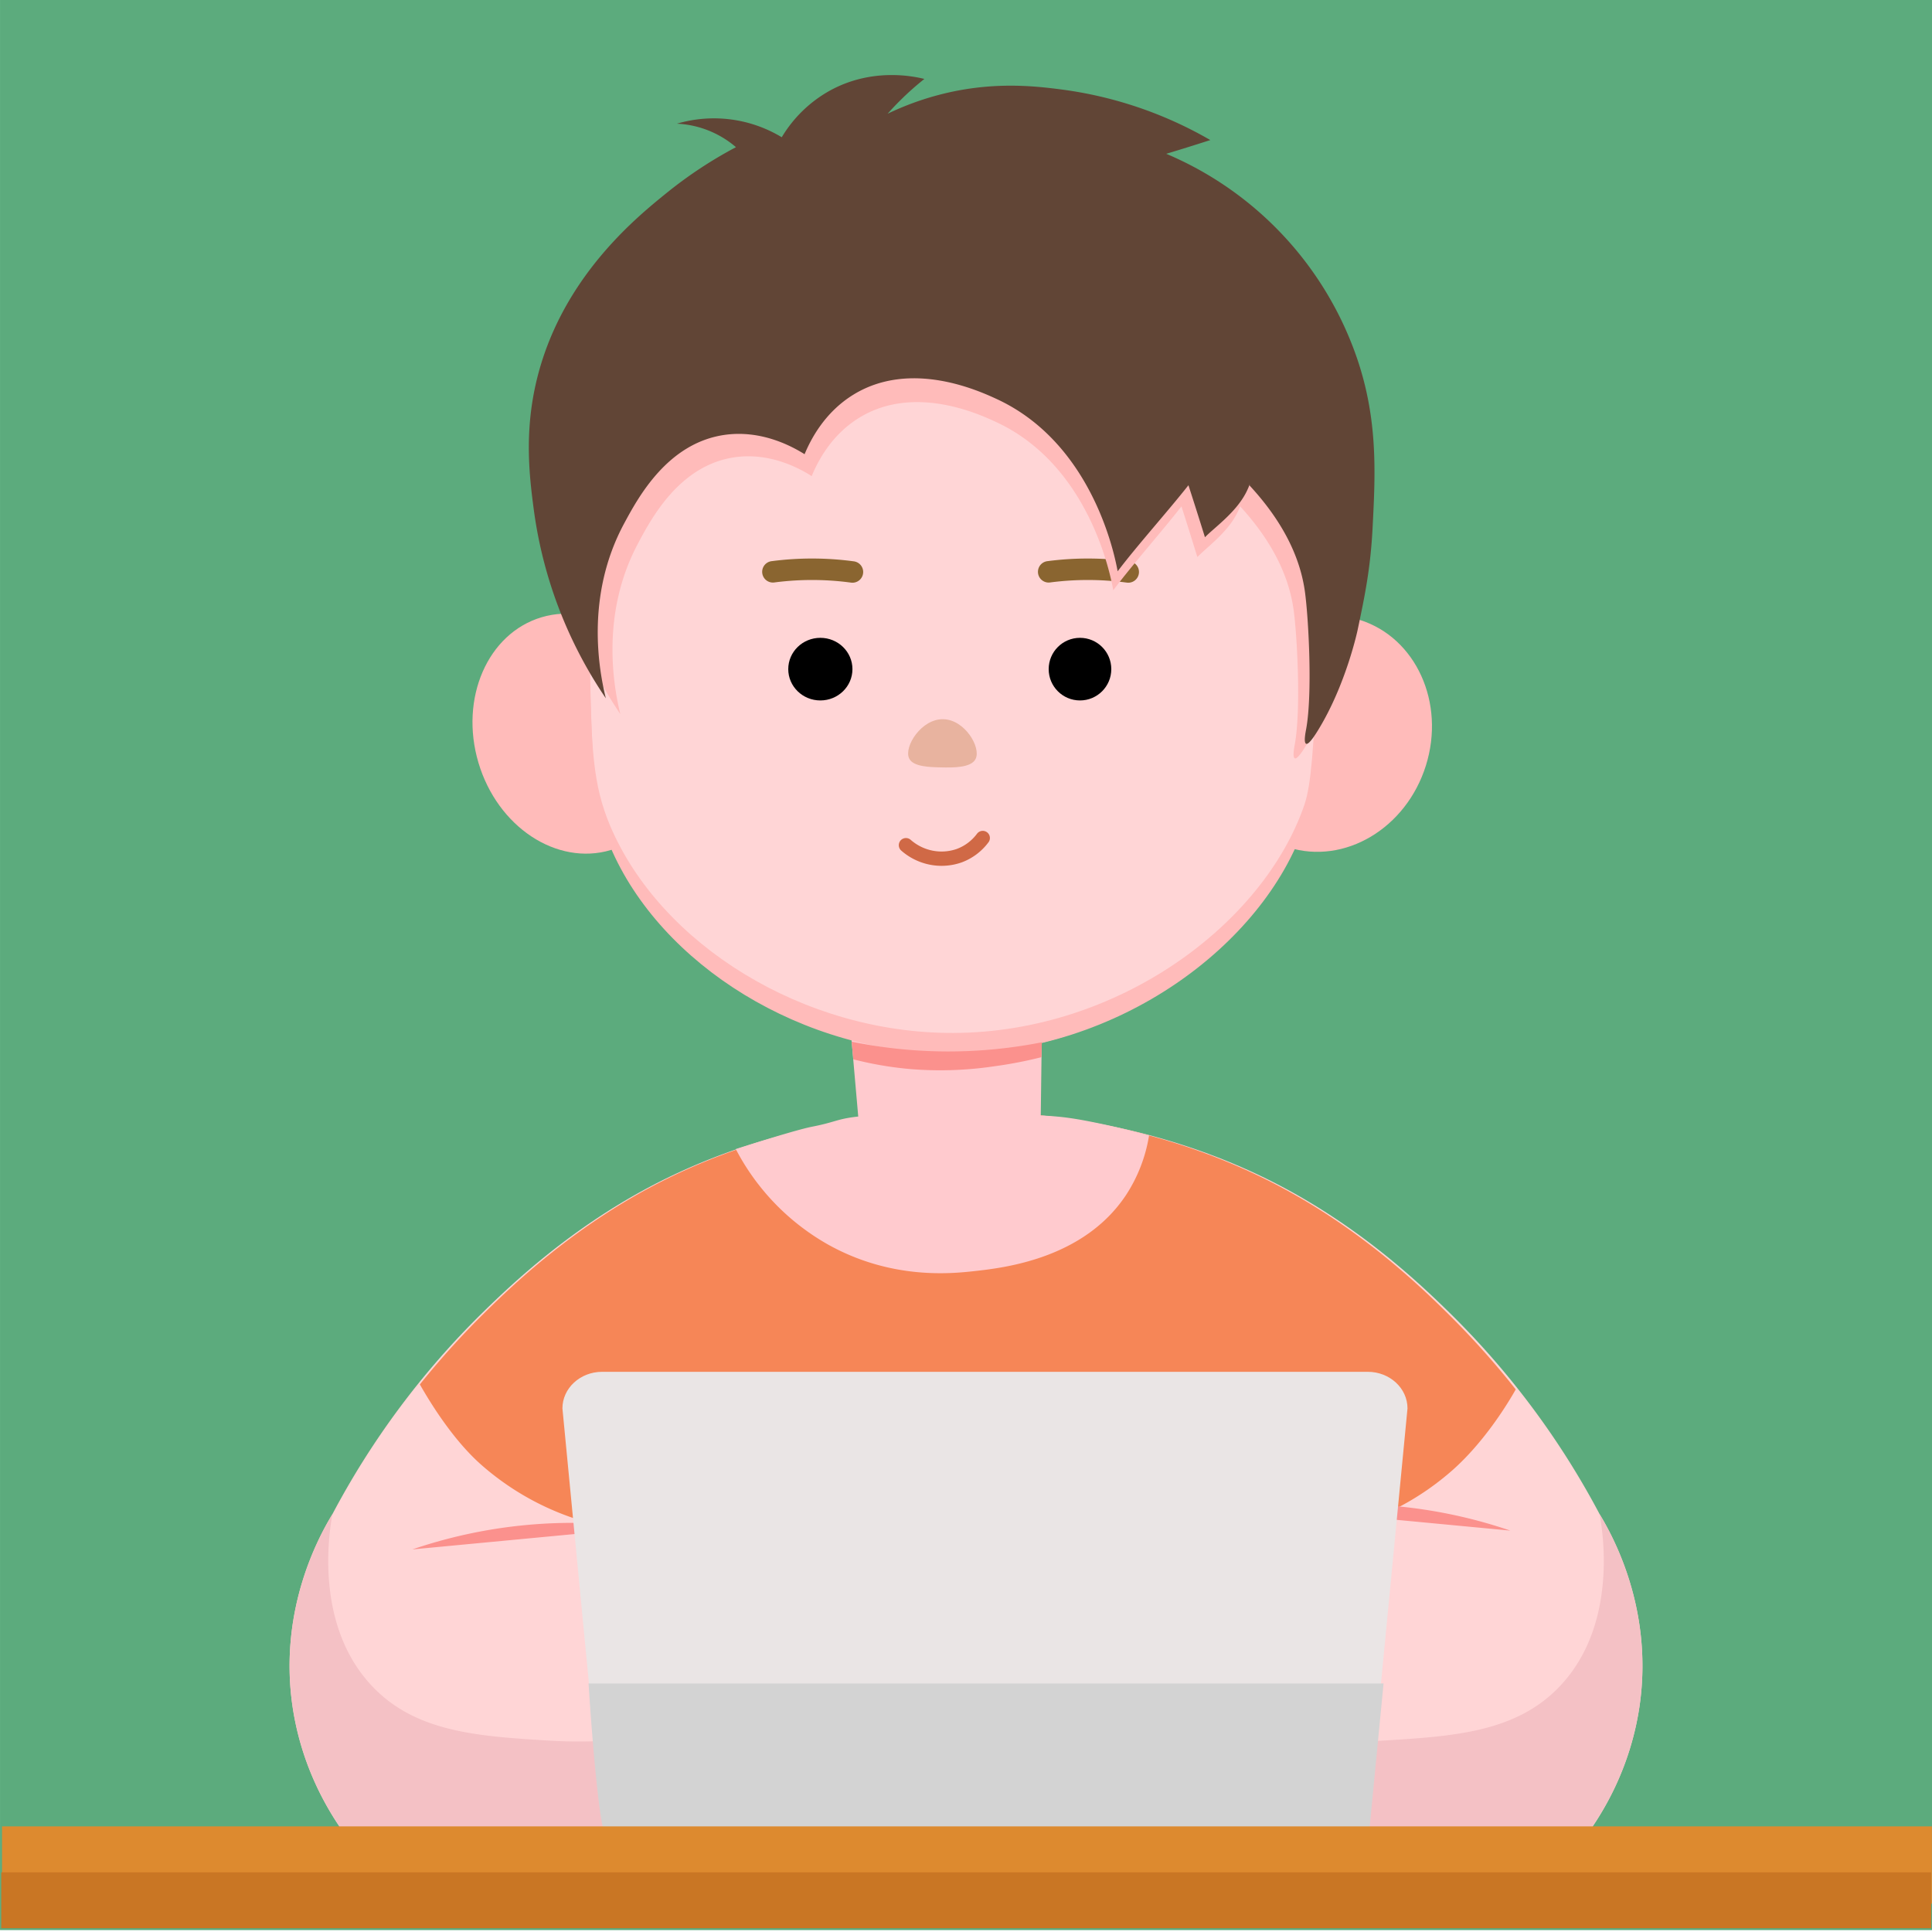
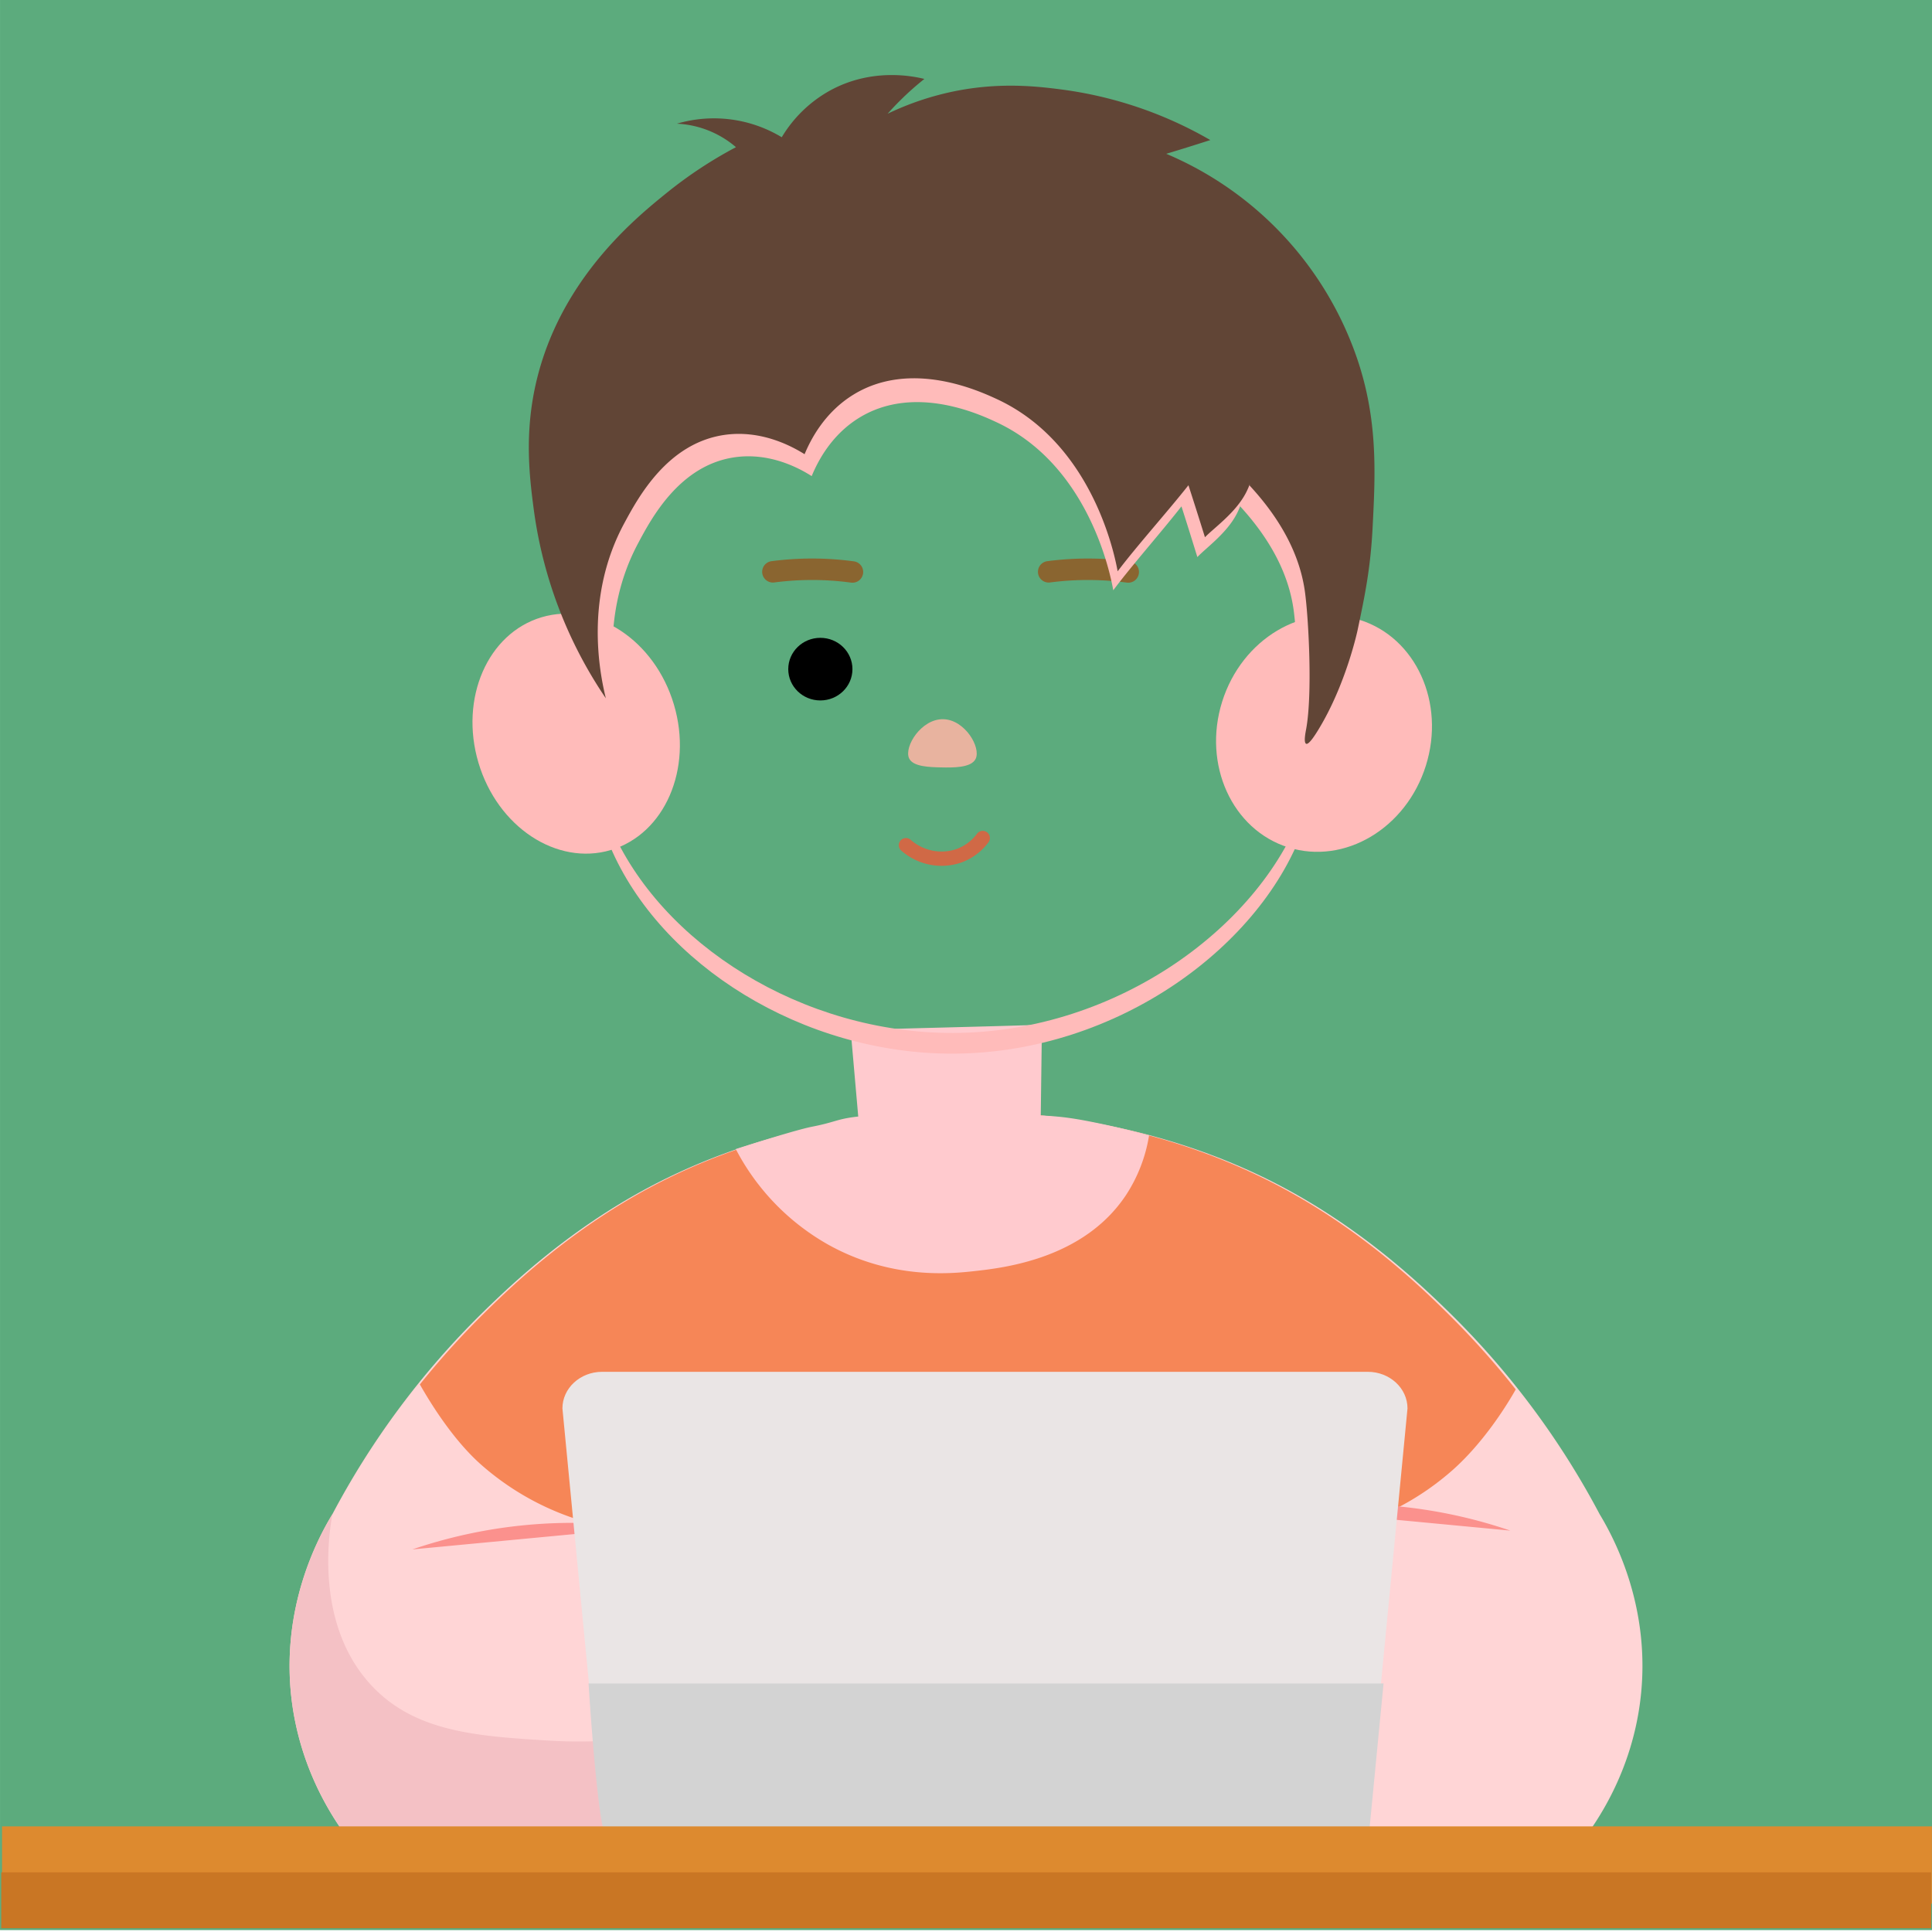
<svg xmlns="http://www.w3.org/2000/svg" id="图层_1" data-name="图层 1" viewBox="0 0 1080 1080">
  <defs>
    <style>.cls-1{fill:#5cab7d;}.cls-2{fill:#ffbbba;}.cls-3{fill:#ffd5d6;}.cls-4{fill:#f68657;}.cls-5{fill:#ffcace;}.cls-13,.cls-6{fill:none;stroke-linecap:round;stroke-miterlimit:10;}.cls-6{stroke:#8a6530;stroke-width:12px;}.cls-7{fill:#fb918d;}.cls-8{fill:#614536;}.cls-9{fill:#e8b39f;}.cls-10{fill:#f4c1c5;}.cls-11{fill:#eae5e5;}.cls-12{fill:#d3d3d3;}.cls-13{stroke:#d06946;stroke-width:8px;}.cls-14{fill:#dd8a2f;}.cls-15{fill:#c97624;}</style>
  </defs>
  <rect class="cls-1" x="0.01" y="-1.07" width="1080" height="1080" />
  <ellipse class="cls-2" cx="740.14" cy="410.11" rx="66.65" ry="59.68" transform="translate(127.56 993.85) rotate(-72.61)" />
  <ellipse class="cls-2" cx="322.1" cy="410.11" rx="57" ry="67.88" transform="translate(-103.38 108.6) rotate(-16.53)" />
  <path class="cls-3" d="M894.21,846.45A457.47,457.47,0,0,0,810.08,733.6c-16.93-16.62-48.74-46.52-93.22-70.12-105.92-56.19-247.79-56.19-353.71,0-44.48,23.6-76.28,53.5-93.22,70.12a457.39,457.39,0,0,0-84.12,112.85c-7.93,13.13-29.18,52.28-22.74,104.08,4.74,38.12,22.23,65,31.83,77.79H885.11c9.6-12.75,27.1-39.67,31.83-77.79C923.38,898.73,902.14,859.58,894.21,846.45Z" />
  <path class="cls-4" d="M847.31,776.7c-7,12.39-19.78,31.37-35.46,45.22a151.69,151.69,0,0,1-61,32.69L330,851.5a151.81,151.81,0,0,1-61-32.7C254.5,806,242.14,787,234.71,773.9a461.94,461.94,0,0,1,35.11-39c16.93-16.8,48.74-47,93.22-70.9,105.92-56.82,247.79-56.82,353.71,0,44.48,23.86,76.28,54.1,93.22,70.9A464,464,0,0,1,847.31,776.7Z" />
  <path class="cls-5" d="M475.53,575.9l4.23,48.25c-9.29,1-11.64,2.31-18.76,4.12-3.59.91-6.12,1.37-7.23,1.6-5,1-16.52,4.21-42.47,12.46a130.41,130.41,0,0,0,51.92,53.57c34.85,19.33,67.83,16.17,81.21,14.69,16.47-1.81,61.26-6.76,85-42.52a85.53,85.53,0,0,0,12.91-33.38c-9.34-2.52-17.4-4.41-23.75-5.81-15.26-3.35-22.36-4.18-26-4.55-4.44-.45-8.16-.65-10.8-.75l.66-50.77C555,573.84,503,574.87,475.53,575.9Z" />
-   <path class="cls-3" d="M736.53,380.53c-2.07,42.63-3.11,64-7.15,76.16C706.41,526,625.24,588.61,533.23,589c-84.24.3-163.88-51.63-191.9-120.13-9.83-24-10.35-45.46-11.39-88.29-2-80.28-3.42-140.35,34.13-186.83,51-63.16,142.35-61.88,177.35-61.39,22.92.32,146.78,2.06,188,78.06C743.54,236.53,741.21,284.53,736.53,380.53Z" />
  <path class="cls-2" d="M736.27,388.09c-2.08,41.08-3.11,61.63-7.16,73.39C706.14,528.3,625,588.62,533,589c-84.24.29-163.88-49.76-191.9-115.78-9.83-23.16-10.35-43.81-11.4-85.08-.47-18.54-.91-35.94-.79-52.32.09,13,.44,26.53.79,40.75,1.05,41.28,1.57,61.92,11.4,85.09,28,66,107.66,116.06,191.9,115.77,92-.33,173.17-60.65,196.14-127.46,4-11.77,5.08-32.31,7.16-73.4,1.87-37,3.36-66.55,3.57-90.36C740.12,311.76,738.45,344.87,736.27,388.09Z" />
  <path class="cls-6" d="M432.06,319.65a168.29,168.29,0,0,1,44.46.09" />
  <path class="cls-6" d="M586.22,319.65a168.36,168.36,0,0,1,44.47.09" />
  <path class="cls-7" d="M230.52,866.13A277.1,277.1,0,0,1,358.61,854" />
  <path class="cls-7" d="M844.28,855.62A276.87,276.87,0,0,0,716.2,843.49" />
  <path class="cls-2" d="M645.9,101.28a185.68,185.68,0,0,1,66.19,46.29,188.85,188.85,0,0,1,36.51,59.12c14.25,36.95,12.53,68.67,11,99.48-1.13,22.38-4.21,37.21-8,55.69,0,0-6.14,29.55-21.24,54.46-1.29,2.13-5,8.21-6.51,7.61s-.27-6.59,0-8.13c3.5-19.59,1.22-61.07-.71-74.9s-8.24-34.19-29.76-57.72c0-.26.07-.52.1-.78a40.61,40.61,0,0,1-2,4.59c-5.58,11-17.08,19.09-22.15,24.41q-5.16-16.74-8.89-28.34c-11.48,14.7-27.8,33.08-38.12,46.91-1.44-8.12-13.3-69.82-65.37-94-9.53-4.43-46.06-21.39-76.84-2.32-15.52,9.62-23,24.35-26.37,32.5-7-4.46-23.64-13.52-43.58-10.45-30.35,4.67-46,33.95-53.54,48.16-21.22,39.8-13.42,80.68-9.86,95.32A240.8,240.8,0,0,1,308,297.2c-2.68-20.24-6.09-47.92,4-80.91,15.25-49.78,51.77-79.74,67.17-92.36A231.22,231.22,0,0,1,416.8,98.8l81.62-18.22a152.54,152.54,0,0,1,27.75-10.35c28.32-7.51,51.38-4.78,65.7-3Z" />
  <path class="cls-8" d="M767.29,295c-1.18,23-4.38,38.17-8.36,57.12,0,0-6.36,30.31-22,55.86-1.34,2.18-5.17,8.43-6.76,7.8s-.28-6.75,0-8.33c3.63-20.1,1.26-62.65-.73-76.83s-8.56-35.06-30.9-59.2c0-.27.07-.54.11-.8a43.84,43.84,0,0,1-2.07,4.7c-5.79,11.29-17.73,19.58-23,25q-5.37-17.18-9.23-29.07c-11.92,15.08-28.86,33.93-39.58,48.12-1.49-8.33-13.8-71.62-67.86-96.43-9.89-4.54-47.81-21.94-79.76-2.38-16.12,9.87-23.91,25-27.38,33.34-7.31-4.57-24.54-13.86-45.24-10.72C373,248,356.78,278,348.91,292.61c-22,40.81-13.93,82.75-10.23,97.76a245.34,245.34,0,0,1-40.17-104.59c-2.77-20.76-6.32-49.15,4.17-83,15.83-51.06,53.75-81.78,69.73-94.73a240.76,240.76,0,0,1,39-25.78,54.6,54.6,0,0,0-33-13.13,73.27,73.27,0,0,1,58.59,7.58,72.2,72.2,0,0,1,27.28-26.27c23.5-12.73,46.52-7.78,52.45-6.32A160.26,160.26,0,0,0,503.37,56q-3.89,3.85-7.17,7.57A159.53,159.53,0,0,1,525,53c29.4-7.7,53.34-4.91,68.21-3a224.27,224.27,0,0,1,83.37,28.3q-34.41,11-34.72,10.13c-.1-.28,2.38-1.47,7.44-3.55A191.52,191.52,0,0,1,755.9,192.94C770.7,230.84,768.91,263.38,767.29,295Z" />
-   <path class="cls-7" d="M476.09,582.3a269.51,269.51,0,0,0,106.31.35l-.21,8.32a237.9,237.9,0,0,1-26.53,5.11,205.06,205.06,0,0,1-46.38,1.57A195.24,195.24,0,0,1,477,592.16Z" />
  <path class="cls-9" d="M508.18,423.89c-2.95-6.45,6.84-22.18,19.2-21.85,12,.32,21.13,15.76,18,22.18-2.48,5.11-12.89,4.89-19.22,4.76C519.64,428.84,510.35,428.65,508.18,423.89Z" />
  <path class="cls-10" d="M185.81,846.45c-7.17,11.78-30.36,53.16-22.23,107.84a161.82,161.82,0,0,0,37.76,81.61H399.15V963.14A280,280,0,0,1,306.69,973c-39.69-2.46-74.82-4.64-99.28-31.08C175.86,907.83,183.91,857,185.81,846.45Z" />
-   <path class="cls-10" d="M894.21,846.45c7.17,11.78,30.36,53.16,22.23,107.84a161.82,161.82,0,0,1-37.76,81.61H680.87V963.14A280,280,0,0,0,773.33,973c39.69-2.46,74.82-4.64,99.28-31.08C904.16,907.83,896.11,857,894.21,846.45Z" />
  <path class="cls-11" d="M743,1032.88H358.29c-12.25,0-22.19-9.17-22.19-20.47l-21.7-225.1c0-11.3,9.94-20.46,22.2-20.46h428c12.26,0,22.2,9.16,22.2,20.46l-21.7,225.1C765.14,1023.71,755.21,1032.88,743,1032.88Z" />
  <path class="cls-12" d="M329,941.07H773.42l-7.8,80.55a20.84,20.84,0,0,1-3.6,8.9,21.09,21.09,0,0,1-10.23,7.58l-404.15,1a36.14,36.14,0,0,1-6.82-8.34,41.17,41.17,0,0,1-3.37-7.56C335.26,1016.36,331.8,984.55,329,941.07Z" />
  <ellipse cx="458.58" cy="374.05" rx="17.94" ry="17.5" />
-   <circle cx="603.72" cy="374.05" r="17.5" />
  <path class="cls-13" d="M506.43,472.47a30.32,30.32,0,0,0,13.74,6.89,29.75,29.75,0,0,0,15.94-1,28.81,28.81,0,0,0,13.25-9.91" />
  <rect class="cls-14" x="1.14" y="1020.96" width="1078.82" height="43.2" />
  <rect class="cls-15" x="0.71" y="1046.64" width="1078.82" height="31.23" />
</svg>